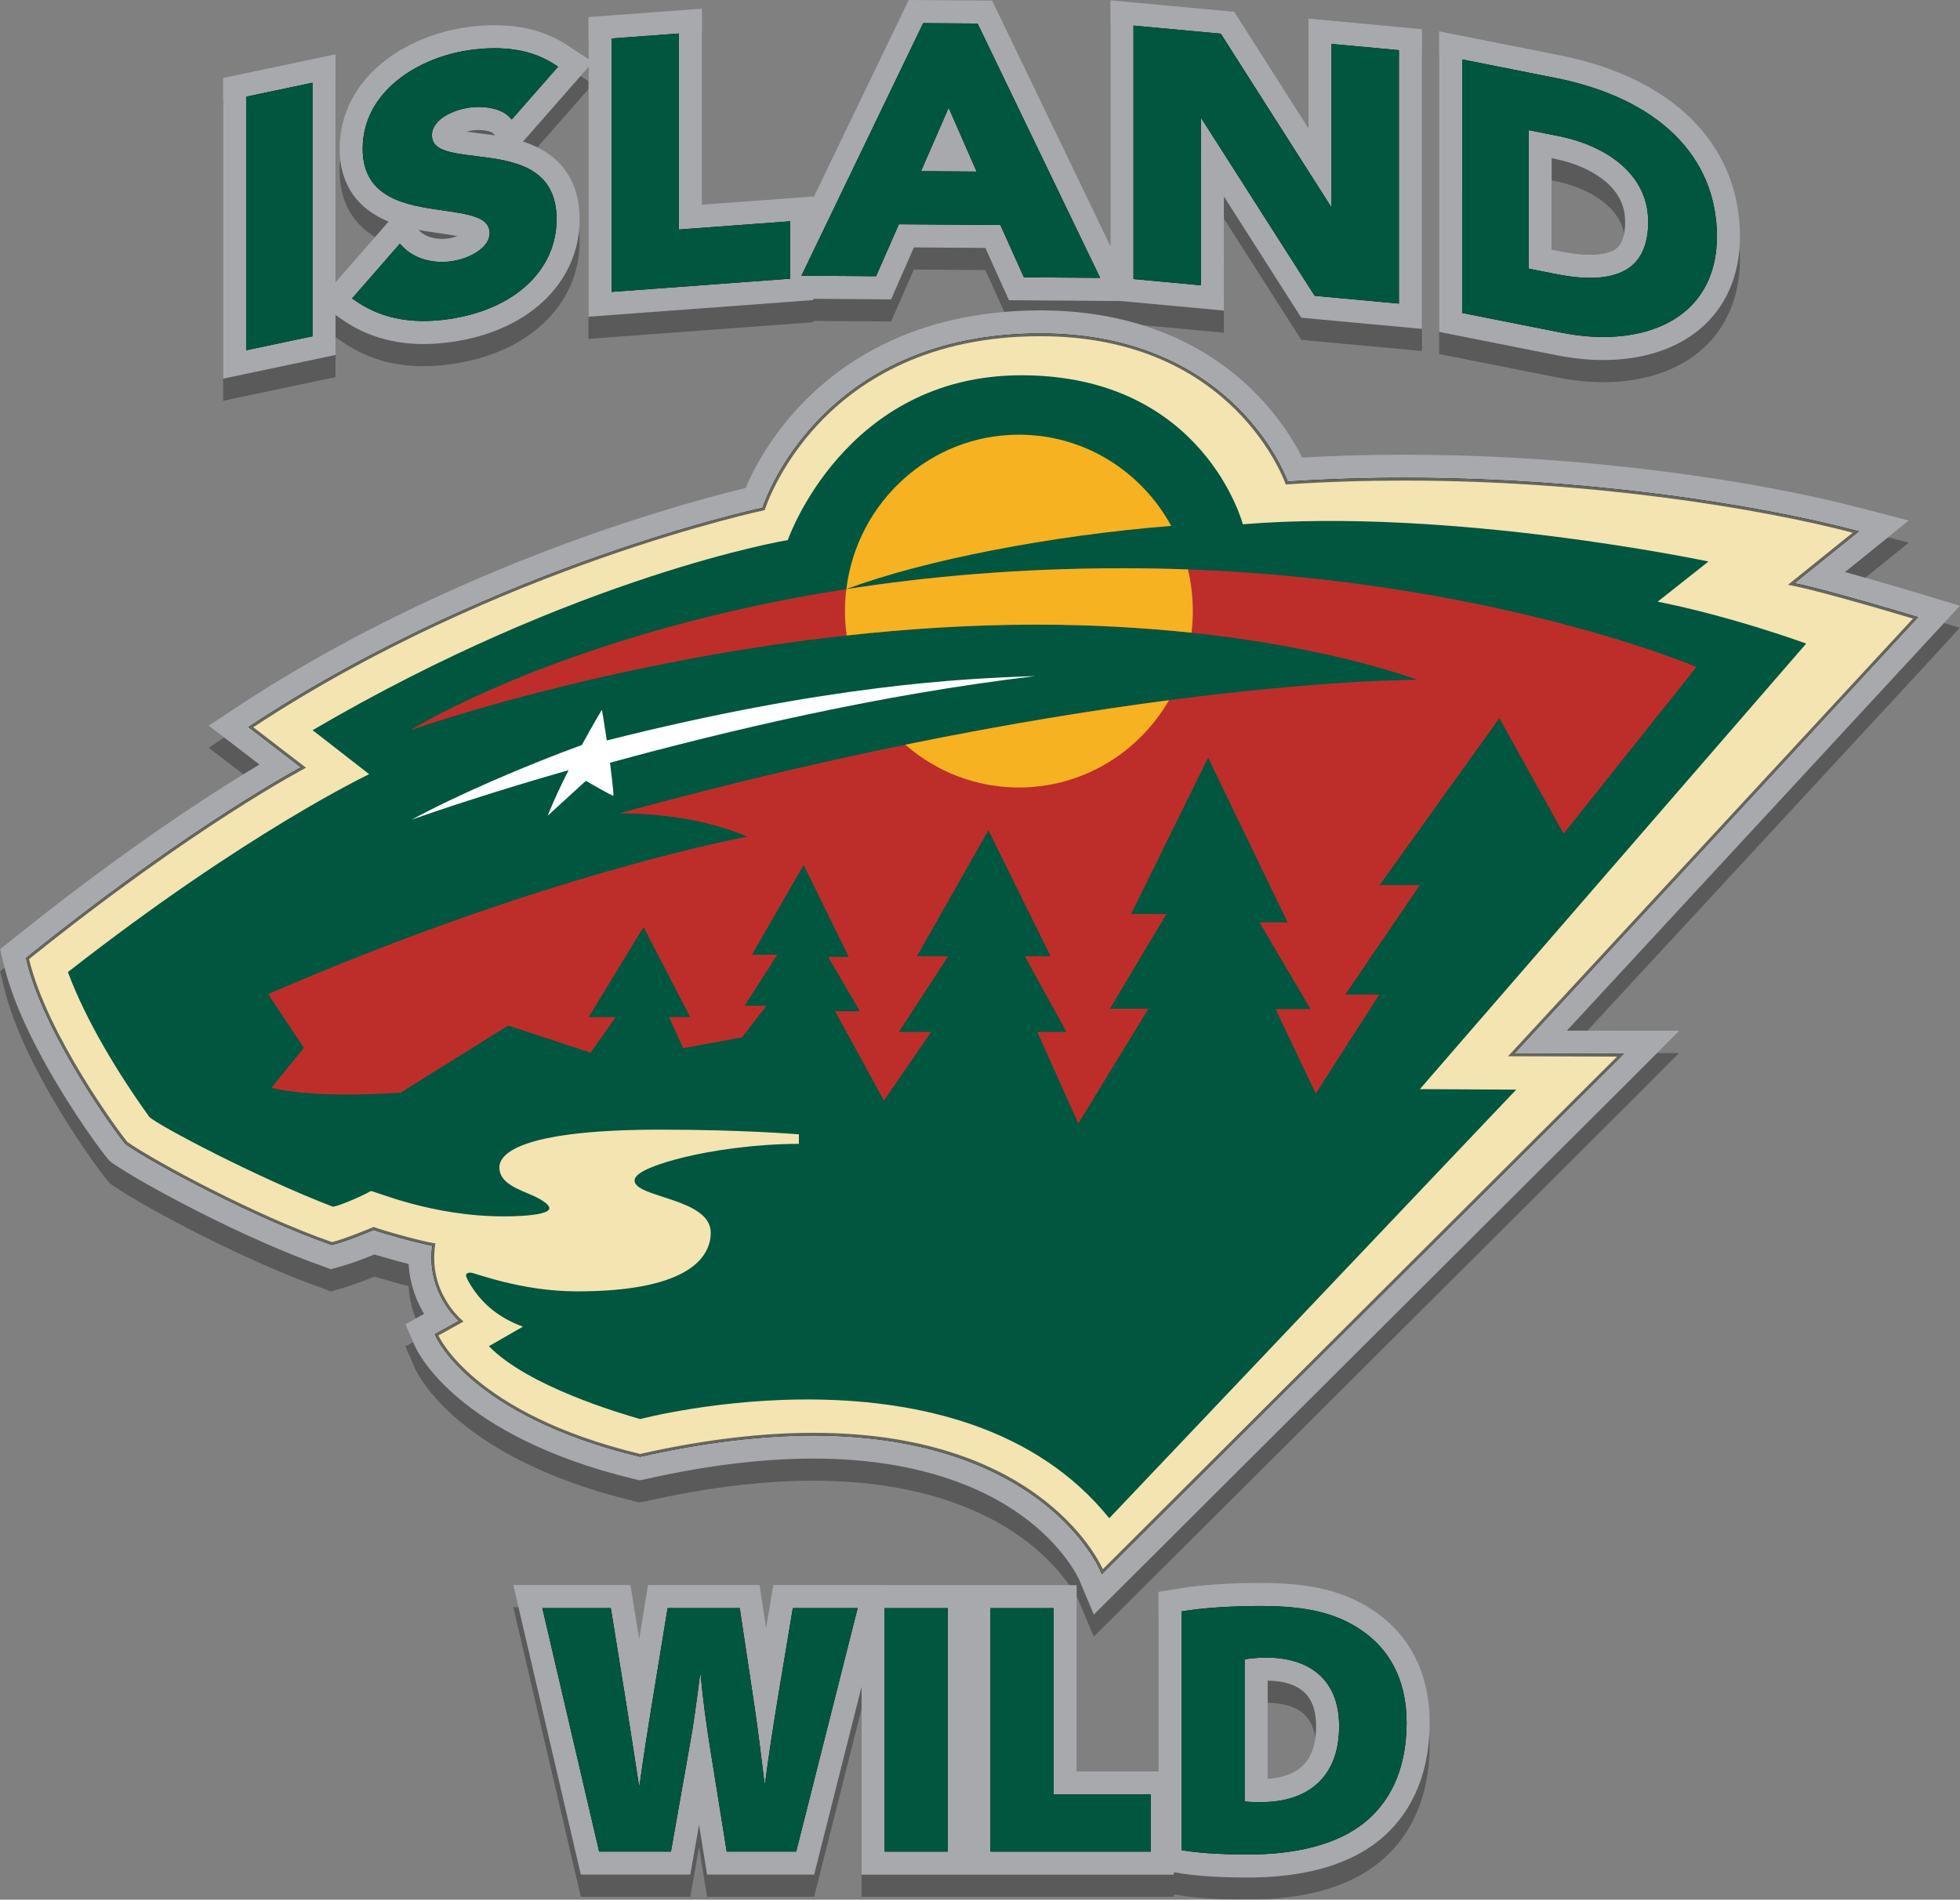
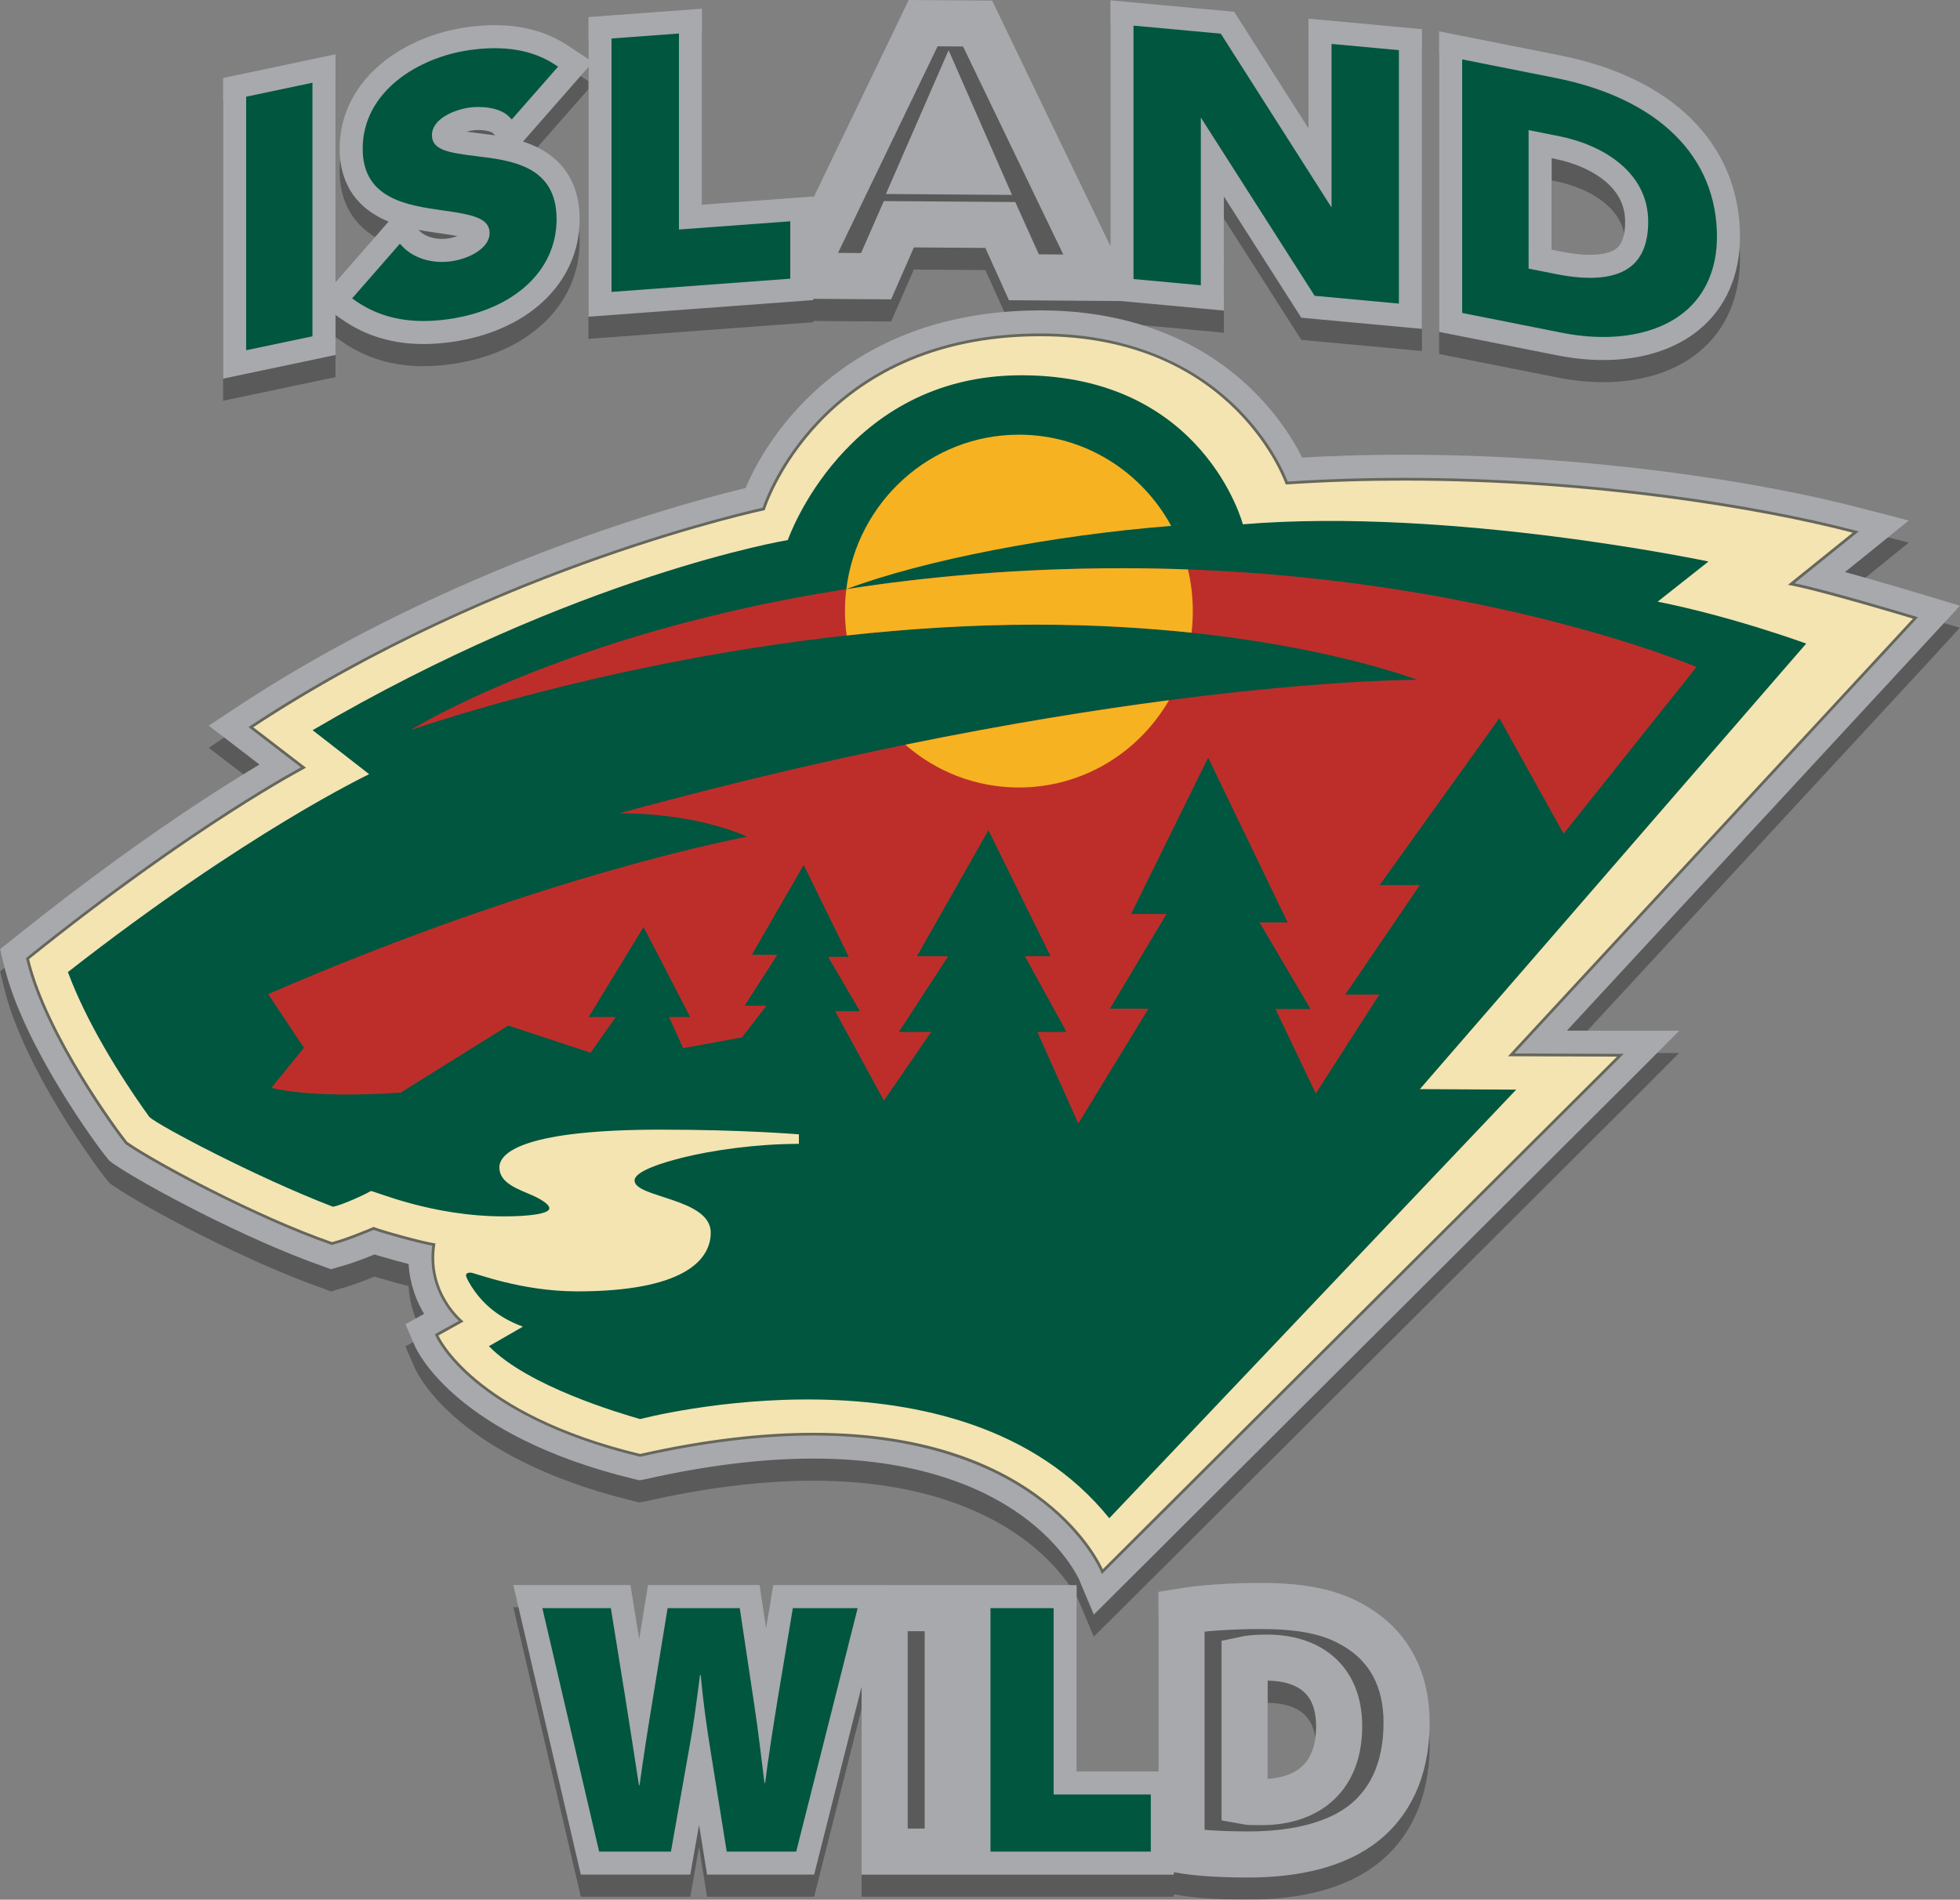
<svg xmlns="http://www.w3.org/2000/svg" version="1.1" id="Layer_1" x="0px" y="0px" width="127.502px" height="123.604px" viewBox="25.903 1.664 127.502 123.604" enable-background="new 25.903 1.664 127.502 123.604" xml:space="preserve">
  <rect x="25.903" y="1.664" width="127.502" height="123.604" fill="#808080" stroke="none" />
  <g id="Layer_4_copy">
    <g>
      <g opacity="0.3">
        <path fill="none" stroke="#000000" stroke-width="3" d="M150.474,43.477L124.415,71.65l6.679,0.022l0.435,0.001l-0.308,0.309     L97.77,105.335l-0.19,0.188l-0.104-0.248c-0.01-0.021-0.95-2.217-3.707-4.383c-2.546-2-7.208-4.385-14.953-4.385     c-3.415,0-7.194,0.461-11.232,1.373l-0.041,0.008l-0.041-0.01c-5.662-1.363-8.954-3.402-10.719-4.875     c-1.928-1.607-2.501-2.882-2.524-2.938l-0.065-0.149l0.143-0.08l1.414-0.786c-0.56-0.533-2.08-2.255-1.727-4.896     c-0.904-0.162-3.141-0.773-3.813-1.028c-0.342,0.146-1.841,0.767-2.67,0.968l-0.051,0.016l-0.051-0.02     c-4.892-1.703-11.426-5.197-13.354-6.533l-0.02-0.015l-0.016-0.019c-0.656-0.783-5.268-7.094-6.43-11.974l-0.027-0.11     l0.089-0.071c9.635-7.75,16.44-11.6,17.797-12.34l-3.21-2.465l-0.201-0.154l0.212-0.14c8.227-5.412,16.851-8.97,22.636-11.002     c5.741-2.017,9.9-2.971,10.595-3.125c0.183-0.54,1.127-3.066,3.55-5.628c1.57-1.66,3.436-2.982,5.546-3.931     c2.633-1.184,5.656-1.784,8.982-1.784c6.608,0,10.641,2.651,12.858,4.875c2.119,2.124,3.016,4.22,3.223,4.762     c2.467-0.163,5.021-0.245,7.596-0.245c11.969,0,22.934,1.755,29.205,3.396l0.347,0.09l-0.278,0.225l-3.907,3.146     c2.271,0.47,7.527,2.059,7.764,2.13l0.276,0.083L150.474,43.477z M76.502,113.593c-0.304,1.88-0.608,3.808-0.826,5.522h-0.043     c-0.217-1.715-0.391-3.291-0.673-5.147l-0.935-6.228h-4.693l-0.955,5.853c-0.326,1.976-0.63,3.925-0.869,5.664h-0.043     c-0.24-1.528-0.565-3.714-0.87-5.595l-0.956-5.922h-4.454l3.693,15.84h4.671l1.217-6.887c0.261-1.385,0.435-2.771,0.674-4.604     h0.043c0.173,1.833,0.37,3.195,0.586,4.582l1.108,6.909h4.519l3.998-15.84h-4.216L76.502,113.593z M83.451,123.58h4.106v-15.84     h-4.106V123.58z M94.443,107.74h-4.106v15.84h10.428v-3.714h-6.322V107.74z M117.405,115.189c0,3.291-1.261,5.289-2.692,6.463     c-1.805,1.48-4.521,2.115-7.606,2.115c-2.172,0-3.54-0.142-4.345-0.281v-15.534c1.413-0.234,3.259-0.353,5.148-0.353     c3.087,0,4.976,0.493,6.584,1.598C116.211,110.373,117.405,112.3,117.405,115.189z M113.017,115.426     c0-3.148-2.063-4.465-4.715-4.465c-0.76,0-1.216,0.07-1.434,0.117v9.236c0.238,0.045,0.652,0.045,0.956,0.045     C110.822,120.407,113.017,118.88,113.017,115.426z M46.229,8.487l-4.313,0.909v16.497l4.313-0.908V8.487z M55.271,20.103     c-1.227,0.18-2.445-0.186-3.175-0.951l-0.181-0.189l-3.107,3.558l0.219,0.152c1.267,0.881,2.726,1.317,4.427,1.317     c0.53,0,1.083-0.042,1.662-0.126c4.248-0.62,6.993-3.168,6.993-6.494c0-3.469-2.905-3.823-5.24-4.107     c-1.778-0.216-2.868-0.397-2.868-1.36c0-1.06,1.439-1.654,2.408-1.795c0.856-0.125,2.036,0.005,2.605,0.585l0.18,0.183     l3.011-3.432l-0.229-0.151c-1.433-0.941-3.304-1.251-5.562-0.924c-3.332,0.486-6.918,2.7-6.918,6.415     c0,3.27,2.907,3.684,5.243,4.016c1.868,0.266,3.014,0.48,3.014,1.476C57.752,19.227,56.474,19.927,55.271,20.103z M77.311,17.502     l-7.241,0.536V5.284l-4.386,0.324v16.489l11.627-0.861V17.502z M82.894,21.075l-4.855-0.034l7.918-16.43l3.541,0.025l0.064,0.134     l7.906,16.411l-4.958-0.035l-1.533-3.403l-6.601-0.048L82.894,21.075z M85.816,14.243l3.619,0.026l-1.82-4.154L85.816,14.243z      M104.019,10.749l7.405,11.601l5.48,0.507V6.368l-4.381-0.406v10.643l-7.204-11.309l-5.681-0.525V21.26l4.38,0.405     L104.019,10.749L104.019,10.749z M127.497,24.752l-6.478-1.287V6.97l6.053,1.202c6.687,1.328,10.52,5.095,10.52,10.335     c0,2.066-0.733,3.761-2.119,4.9c-1.3,1.066-3.146,1.623-5.271,1.623C129.341,25.03,128.433,24.938,127.497,24.752z      M127.146,20.941c2.264,0.449,3.907,0.272,4.882-0.527c0.727-0.597,1.094-1.566,1.094-2.881c0-3.257-2.994-5.012-5.797-5.568     l-1.983-0.394v9.011L127.146,20.941z" />
        <path d="M150.474,43.477L124.415,71.65l6.679,0.022l0.435,0.001l-0.308,0.309L97.77,105.335l-0.19,0.188l-0.104-0.248     c-0.01-0.021-0.95-2.217-3.707-4.383c-2.546-2-7.208-4.385-14.953-4.385c-3.415,0-7.194,0.461-11.232,1.373l-0.041,0.008     l-0.041-0.01c-5.662-1.363-8.954-3.402-10.719-4.875c-1.928-1.607-2.501-2.882-2.524-2.938l-0.065-0.149l0.143-0.08l1.414-0.786     c-0.56-0.533-2.08-2.255-1.727-4.896c-0.904-0.162-3.141-0.773-3.813-1.028c-0.342,0.146-1.841,0.767-2.67,0.968l-0.051,0.016     l-0.051-0.02c-4.892-1.703-11.426-5.197-13.354-6.533l-0.02-0.015l-0.016-0.019c-0.656-0.783-5.268-7.094-6.43-11.974     l-0.027-0.11l0.089-0.071c9.635-7.75,16.44-11.6,17.797-12.34l-3.21-2.465l-0.201-0.154l0.212-0.14     c8.227-5.412,16.851-8.97,22.636-11.002c5.741-2.017,9.9-2.971,10.595-3.125c0.183-0.54,1.127-3.066,3.55-5.628     c1.57-1.66,3.436-2.982,5.546-3.931c2.633-1.184,5.656-1.784,8.982-1.784c6.608,0,10.641,2.651,12.858,4.875     c2.119,2.124,3.016,4.22,3.223,4.762c2.467-0.163,5.021-0.245,7.596-0.245c11.969,0,22.934,1.755,29.205,3.396l0.347,0.09     l-0.278,0.225l-3.907,3.146c2.271,0.47,7.527,2.059,7.764,2.13l0.276,0.083L150.474,43.477z M76.502,113.593     c-0.304,1.88-0.608,3.808-0.826,5.522h-0.043c-0.217-1.715-0.391-3.291-0.673-5.147l-0.935-6.228h-4.693l-0.955,5.853     c-0.326,1.976-0.63,3.925-0.869,5.664h-0.043c-0.24-1.528-0.565-3.714-0.87-5.595l-0.956-5.922h-4.454l3.693,15.84h4.671     l1.217-6.887c0.261-1.385,0.435-2.771,0.674-4.604h0.043c0.173,1.833,0.37,3.195,0.586,4.582l1.108,6.909h4.519l3.998-15.84     h-4.216L76.502,113.593z M83.451,123.58h4.106v-15.84h-4.106V123.58z M94.443,107.74h-4.106v15.84h10.428v-3.714h-6.322V107.74z      M117.405,115.189c0,3.291-1.261,5.289-2.692,6.463c-1.805,1.48-4.521,2.115-7.606,2.115c-2.172,0-3.54-0.142-4.345-0.281     v-15.534c1.413-0.234,3.259-0.353,5.148-0.353c3.087,0,4.976,0.493,6.584,1.598C116.211,110.373,117.405,112.3,117.405,115.189z      M113.017,115.426c0-3.148-2.063-4.465-4.715-4.465c-0.76,0-1.216,0.07-1.434,0.117v9.236c0.238,0.045,0.652,0.045,0.956,0.045     C110.822,120.407,113.017,118.88,113.017,115.426z M46.229,8.487l-4.313,0.909v16.497l4.313-0.908V8.487z M55.271,20.103     c-1.227,0.18-2.445-0.186-3.175-0.951l-0.181-0.189l-3.107,3.558l0.219,0.152c1.267,0.881,2.726,1.317,4.427,1.317     c0.53,0,1.083-0.042,1.662-0.126c4.248-0.62,6.993-3.168,6.993-6.494c0-3.469-2.905-3.823-5.24-4.107     c-1.778-0.216-2.868-0.397-2.868-1.36c0-1.06,1.439-1.654,2.408-1.795c0.856-0.125,2.036,0.005,2.605,0.585l0.18,0.183     l3.011-3.432l-0.229-0.151c-1.433-0.941-3.304-1.251-5.562-0.924c-3.332,0.486-6.918,2.7-6.918,6.415     c0,3.27,2.907,3.684,5.243,4.016c1.868,0.266,3.014,0.48,3.014,1.476C57.752,19.227,56.474,19.927,55.271,20.103z M77.311,17.502     l-7.241,0.536V5.284l-4.386,0.324v16.489l11.627-0.861V17.502z M82.894,21.075l-4.855-0.034l7.918-16.43l3.541,0.025l0.064,0.134     l7.906,16.411l-4.958-0.035l-1.533-3.403l-6.601-0.048L82.894,21.075z M85.816,14.243l3.619,0.026l-1.82-4.154L85.816,14.243z      M104.019,10.749l7.405,11.601l5.48,0.507V6.368l-4.381-0.406v10.643l-7.204-11.309l-5.681-0.525V21.26l4.38,0.405     L104.019,10.749L104.019,10.749z M127.497,24.752l-6.478-1.287V6.97l6.053,1.202c6.687,1.328,10.52,5.095,10.52,10.335     c0,2.066-0.733,3.761-2.119,4.9c-1.3,1.066-3.146,1.623-5.271,1.623C129.341,25.03,128.433,24.938,127.497,24.752z      M127.146,20.941c2.264,0.449,3.907,0.272,4.882-0.527c0.727-0.597,1.094-1.566,1.094-2.881c0-3.257-2.994-5.012-5.797-5.568     l-1.983-0.394v9.011L127.146,20.941z" />
      </g>
      <g>
        <path fill="none" stroke="#A7A9AC" stroke-width="3" d="M150.474,42.037l-26.059,28.172l6.679,0.023h0.435l-0.308,0.309     L97.77,103.895l-0.19,0.189l-0.104-0.248c-0.01-0.021-0.95-2.217-3.707-4.383c-2.546-2-7.208-4.385-14.953-4.385     c-3.415,0-7.194,0.461-11.232,1.373l-0.041,0.008l-0.041-0.01c-5.662-1.363-8.954-3.403-10.719-4.875     c-1.928-1.608-2.501-2.883-2.524-2.938l-0.065-0.15l0.143-0.08l1.414-0.785c-0.56-0.534-2.08-2.256-1.727-4.896     c-0.904-0.163-3.141-0.773-3.813-1.029c-0.342,0.146-1.841,0.768-2.67,0.969l-0.051,0.015l-0.051-0.019     c-4.892-1.703-11.426-5.198-13.354-6.533l-0.02-0.016l-0.016-0.019c-0.656-0.783-5.268-7.094-6.43-11.973L27.593,64l0.089-0.071     c9.635-7.75,16.44-11.6,17.797-12.34l-3.21-2.465l-0.201-0.154l0.212-0.14c8.227-5.412,16.851-8.97,22.636-11.002     c5.741-2.017,9.9-2.971,10.595-3.125c0.183-0.54,1.127-3.066,3.55-5.628c1.57-1.66,3.436-2.982,5.546-3.931     c2.633-1.184,5.656-1.784,8.982-1.784c6.608,0,10.641,2.651,12.858,4.875c2.119,2.124,3.016,4.22,3.223,4.762     c2.467-0.163,5.021-0.245,7.596-0.245c11.969,0,22.934,1.755,29.205,3.396l0.347,0.09l-0.278,0.225l-3.907,3.146     c2.271,0.47,7.527,2.059,7.764,2.13l0.276,0.083L150.474,42.037z M76.502,112.152c-0.304,1.88-0.608,3.808-0.826,5.521h-0.043     c-0.217-1.715-0.391-3.291-0.673-5.146l-0.935-6.229h-4.693l-0.955,5.854c-0.326,1.975-0.63,3.925-0.869,5.664h-0.043     c-0.24-1.529-0.565-3.715-0.87-5.596l-0.956-5.922h-4.454l3.693,15.84h4.671l1.217-6.886c0.261-1.386,0.435-2.772,0.674-4.604     h0.043c0.173,1.832,0.37,3.194,0.586,4.582l1.108,6.908h4.519l3.998-15.84h-4.216L76.502,112.152z M83.451,122.141h4.106V106.3     h-4.106V122.141z M94.443,106.3h-4.106v15.841h10.428v-3.715h-6.322V106.3z M117.405,113.75c0,3.291-1.261,5.288-2.692,6.463     c-1.805,1.48-4.521,2.115-7.606,2.115c-2.172,0-3.54-0.143-4.345-0.282v-15.534c1.413-0.234,3.259-0.352,5.148-0.352     c3.087,0,4.976,0.492,6.584,1.597C116.211,108.934,117.405,110.859,117.405,113.75z M113.017,113.984     c0-3.148-2.063-4.465-4.715-4.465c-0.76,0-1.216,0.07-1.434,0.117v9.236c0.238,0.046,0.652,0.046,0.956,0.046     C110.822,118.967,113.017,117.439,113.017,113.984z M46.229,7.047l-4.313,0.909v16.497l4.313-0.908V7.047z M55.271,18.663     c-1.227,0.18-2.445-0.186-3.175-0.951l-0.181-0.189l-3.107,3.558l0.219,0.152c1.267,0.881,2.726,1.317,4.427,1.317     c0.53,0,1.083-0.042,1.662-0.126c4.248-0.62,6.993-3.168,6.993-6.494c0-3.469-2.905-3.823-5.24-4.107     c-1.778-0.216-2.868-0.397-2.868-1.36c0-1.06,1.439-1.654,2.408-1.795c0.856-0.125,2.036,0.005,2.605,0.585l0.18,0.183     l3.011-3.432l-0.229-0.151C60.543,4.91,58.672,4.6,56.415,4.928c-3.332,0.486-6.918,2.7-6.918,6.415     c0,3.27,2.907,3.684,5.243,4.016c1.868,0.266,3.014,0.48,3.014,1.476C57.752,17.787,56.474,18.487,55.271,18.663z M77.311,16.063     l-7.241,0.536V3.844l-4.386,0.324v16.489l11.627-0.861V16.063z M82.894,19.635l-4.855-0.034l7.918-16.43l3.541,0.025l0.064,0.134     l7.906,16.411l-4.958-0.035l-1.533-3.403l-6.601-0.048L82.894,19.635z M85.816,12.803l3.619,0.026l-1.82-4.154L85.816,12.803z      M104.019,9.309l7.405,11.601l5.48,0.507V4.928l-4.381-0.406v10.643l-7.204-11.309l-5.681-0.525V19.82l4.38,0.405L104.019,9.309     L104.019,9.309z M127.497,23.313l-6.478-1.287V5.53l6.053,1.202c6.687,1.328,10.52,5.095,10.52,10.335     c0,2.066-0.733,3.761-2.119,4.9c-1.3,1.066-3.146,1.623-5.271,1.623C129.341,23.59,128.433,23.498,127.497,23.313z      M127.146,19.501c2.264,0.449,3.907,0.272,4.882-0.527c0.727-0.597,1.094-1.566,1.094-2.881c0-3.257-2.994-5.012-5.797-5.568     l-1.983-0.394v9.011L127.146,19.501z" />
-         <path d="M150.474,42.037l-26.059,28.172l6.679,0.023h0.435l-0.308,0.309L97.77,103.895l-0.19,0.189l-0.104-0.248     c-0.01-0.021-0.95-2.217-3.707-4.383c-2.546-2-7.208-4.385-14.953-4.385c-3.415,0-7.194,0.461-11.232,1.373l-0.041,0.008     l-0.041-0.01c-5.662-1.363-8.954-3.403-10.719-4.875c-1.928-1.608-2.501-2.883-2.524-2.938l-0.065-0.15l0.143-0.08l1.414-0.785     c-0.56-0.534-2.08-2.256-1.727-4.896c-0.904-0.163-3.141-0.773-3.813-1.029c-0.342,0.146-1.841,0.768-2.67,0.969l-0.051,0.015     l-0.051-0.019c-4.892-1.703-11.426-5.198-13.354-6.533l-0.02-0.016l-0.016-0.019c-0.656-0.783-5.268-7.094-6.43-11.973L27.593,64     l0.089-0.071c9.635-7.75,16.44-11.6,17.797-12.34l-3.21-2.465l-0.201-0.154l0.212-0.14c8.227-5.412,16.851-8.97,22.636-11.002     c5.741-2.017,9.9-2.971,10.595-3.125c0.183-0.54,1.127-3.066,3.55-5.628c1.57-1.66,3.436-2.982,5.546-3.931     c2.633-1.184,5.656-1.784,8.982-1.784c6.608,0,10.641,2.651,12.858,4.875c2.119,2.124,3.016,4.22,3.223,4.762     c2.467-0.163,5.021-0.245,7.596-0.245c11.969,0,22.934,1.755,29.205,3.396l0.347,0.09l-0.278,0.225l-3.907,3.146     c2.271,0.47,7.527,2.059,7.764,2.13l0.276,0.083L150.474,42.037z M76.502,112.152c-0.304,1.88-0.608,3.808-0.826,5.521h-0.043     c-0.217-1.715-0.391-3.291-0.673-5.146l-0.935-6.229h-4.693l-0.955,5.854c-0.326,1.975-0.63,3.925-0.869,5.664h-0.043     c-0.24-1.529-0.565-3.715-0.87-5.596l-0.956-5.922h-4.454l3.693,15.84h4.671l1.217-6.886c0.261-1.386,0.435-2.772,0.674-4.604     h0.043c0.173,1.832,0.37,3.194,0.586,4.582l1.108,6.908h4.519l3.998-15.84h-4.216L76.502,112.152z M83.451,122.141h4.106V106.3     h-4.106V122.141z M94.443,106.3h-4.106v15.841h10.428v-3.715h-6.322V106.3z M117.405,113.75c0,3.291-1.261,5.288-2.692,6.463     c-1.805,1.48-4.521,2.115-7.606,2.115c-2.172,0-3.54-0.143-4.345-0.282v-15.534c1.413-0.234,3.259-0.352,5.148-0.352     c3.087,0,4.976,0.492,6.584,1.597C116.211,108.934,117.405,110.859,117.405,113.75z M113.017,113.984     c0-3.148-2.063-4.465-4.715-4.465c-0.76,0-1.216,0.07-1.434,0.117v9.236c0.238,0.046,0.652,0.046,0.956,0.046     C110.822,118.967,113.017,117.439,113.017,113.984z M46.229,7.047l-4.313,0.909v16.497l4.313-0.908V7.047z M55.271,18.663     c-1.227,0.18-2.445-0.186-3.175-0.951l-0.181-0.189l-3.107,3.558l0.219,0.152c1.267,0.881,2.726,1.317,4.427,1.317     c0.53,0,1.083-0.042,1.662-0.126c4.248-0.62,6.993-3.168,6.993-6.494c0-3.469-2.905-3.823-5.24-4.107     c-1.778-0.216-2.868-0.397-2.868-1.36c0-1.06,1.439-1.654,2.408-1.795c0.856-0.125,2.036,0.005,2.605,0.585l0.18,0.183     l3.011-3.432l-0.229-0.151C60.543,4.91,58.672,4.6,56.415,4.928c-3.332,0.486-6.918,2.7-6.918,6.415     c0,3.27,2.907,3.684,5.243,4.016c1.868,0.266,3.014,0.48,3.014,1.476C57.752,17.787,56.474,18.487,55.271,18.663z M77.311,16.063     l-7.241,0.536V3.844l-4.386,0.324v16.489l11.627-0.861V16.063z M82.894,19.635l-4.855-0.034l7.918-16.43l3.541,0.025l0.064,0.134     l7.906,16.411l-4.958-0.035l-1.533-3.403l-6.601-0.048L82.894,19.635z M85.816,12.803l3.619,0.026l-1.82-4.154L85.816,12.803z      M104.019,9.309l7.405,11.601l5.48,0.507V4.928l-4.381-0.406v10.643l-7.204-11.309l-5.681-0.525V19.82l4.38,0.405L104.019,9.309     L104.019,9.309z M127.497,23.313l-6.478-1.287V5.53l6.053,1.202c6.687,1.328,10.52,5.095,10.52,10.335     c0,2.066-0.733,3.761-2.119,4.9c-1.3,1.066-3.146,1.623-5.271,1.623C129.341,23.59,128.433,23.498,127.497,23.313z      M127.146,19.501c2.264,0.449,3.907,0.272,4.882-0.527c0.727-0.597,1.094-1.566,1.094-2.881c0-3.257-2.994-5.012-5.797-5.568     l-1.983-0.394v9.011L127.146,19.501z" />
      </g>
    </g>
    <g>
      <path fill="#F3E4B2" d="M97.559,103.801c-0.009-0.021-0.954-2.229-3.726-4.41c-2.559-2.013-7.24-4.412-15.018-4.412    c-3.422,0-7.208,0.463-11.252,1.373l-0.02,0.006l-0.021-0.006c-10.813-2.604-13.159-7.707-13.181-7.761l-0.033-0.073l1.594-0.889    c-0.448-0.4-2.196-2.172-1.778-4.988c-0.834-0.136-3.291-0.808-3.916-1.052c-0.26,0.109-1.836,0.771-2.689,0.978l-0.025,0.008    l-0.025-0.01c-4.884-1.7-11.408-5.188-13.333-6.522l-0.009-0.006l-0.008-0.011c-0.653-0.781-5.252-7.072-6.411-11.935    l-0.013-0.055L27.739,64c9.971-8.018,16.906-11.858,17.907-12.397l-3.422-2.626l0.106-0.07    c15.305-10.069,32.192-13.893,33.25-14.125c0.133-0.396,1.083-3.038,3.547-5.643c2.453-2.595,6.954-5.687,14.462-5.687    c6.577,0,10.589,2.637,12.796,4.849c2.174,2.179,3.071,4.387,3.225,4.792c2.485-0.166,5.061-0.249,7.656-0.249    c11.96,0,22.917,1.753,29.184,3.394l0.172,0.045l-4.196,3.38c2.157,0.417,7.885,2.147,7.944,2.166l0.138,0.042L124.209,70.3    l7.102,0.022l-33.7,33.604L97.559,103.801z" />
      <path fill="#66665D" d="M93.588,23.541c12.674,0,15.958,9.646,15.958,9.646c2.611-0.175,5.192-0.253,7.719-0.253    c12.365,0,23.348,1.869,29.159,3.391l-4.211,3.391c1.999,0.344,8.13,2.2,8.13,2.2l-26.34,28.475l7.091,0.023l-33.452,33.354    c0,0-3.705-8.877-18.826-8.877c-3.216,0-6.95,0.401-11.272,1.375c-10.895-2.623-13.119-7.707-13.119-7.707l1.635-0.91    c0,0-2.363-1.834-1.832-5.08c-0.746-0.1-3.443-0.838-4.019-1.074c0,0-1.795,0.764-2.709,0.988    c-4.985-1.735-11.44-5.217-13.311-6.512c-0.48-0.574-5.216-6.961-6.394-11.9c10.858-8.73,18.016-12.453,18.016-12.453    l-3.432-2.634C58.274,38.523,75.65,34.857,75.65,34.857S79.116,23.541,93.588,23.541 M93.588,23.361    c-3.326,0-6.349,0.6-8.982,1.784c-2.11,0.948-3.976,2.271-5.546,3.931c-2.422,2.562-3.367,5.088-3.55,5.628    c-0.695,0.154-4.854,1.108-10.595,3.125c-5.785,2.032-14.409,5.59-22.636,11.002l-0.212,0.14l0.201,0.154l3.21,2.465    c-1.356,0.741-8.162,4.591-17.797,12.34L27.593,64l0.027,0.11c1.162,4.879,5.774,11.189,6.43,11.973l0.016,0.019l0.02,0.016    c1.928,1.335,8.462,4.83,13.354,6.533l0.051,0.019l0.051-0.015c0.829-0.201,2.328-0.823,2.67-0.969    c0.671,0.256,2.909,0.866,3.813,1.029c-0.353,2.643,1.167,4.362,1.727,4.896l-1.414,0.785l-0.143,0.08l0.065,0.15    c0.023,0.055,0.596,1.328,2.524,2.938c1.765,1.472,5.057,3.512,10.719,4.875l0.041,0.01l0.041-0.008    c4.038-0.912,7.817-1.373,11.232-1.373c7.745,0,12.407,2.385,14.953,4.385c2.757,2.166,3.697,4.361,3.707,4.383l0.104,0.248    l0.19-0.189l33.451-33.354l0.308-0.309h-0.435l-6.679-0.023l26.059-28.172l0.197-0.212l-0.276-0.083    c-0.236-0.072-5.492-1.66-7.764-2.13l3.907-3.146l0.278-0.225l-0.347-0.09c-6.271-1.642-17.236-3.396-29.205-3.396    c-2.574,0-5.129,0.082-7.596,0.245c-0.207-0.542-1.104-2.638-3.223-4.762C104.229,26.012,100.196,23.361,93.588,23.361" />
      <path fill="#00563F" d="M30.321,64.913c1.152,3.116,3.273,6.62,5.306,9.438c0.626,0.566,6.955,3.918,11.933,5.83    c0.531-0.076,2.174-0.83,2.461-1.021c0.288,0,3.941,1.649,8.66,1.649c1.671,0,2.958-0.172,2.958-0.526    c0-0.291-0.695-0.657-1.016-0.802c-0.963-0.435-2.235-0.805-2.235-1.857c0-1.057,1.897-2.458,10.5-2.458    c5.419,0,8.986,0.306,8.986,0.306v0.619c-2.772,0-5.647,0.416-7.567,0.895c-1.219,0.305-3.125,0.873-3.125,1.488    c0,1.131,4.957,1.141,4.957,3.392c0,1.827-1.842,3.823-8.682,3.823c-3.697,0-6.678-1.219-6.931-1.219    c-0.254,0-0.306,0.086-0.306,0.172c0,0.127,0.211,0.553,0.593,1.078c0.536,0.735,1.463,1.668,3.107,2.264l-2.21,1.271    c2.506,2.6,8.58,4.385,9.839,4.743c0,0,20.846-5.535,30.515,6.451l26.47-27.886l-6.266-0.033l25.131-28.99    c0,0-4.81-1.765-9.664-2.727l3.308-2.613c0,0-16.71-3.538-30.29-2.422c0,0-2.54-9.696-14.406-9.696    c-11.494,0-15.196,10.722-15.196,10.722s-13.65,2.257-30.912,12.37l3.68,2.864C49.919,52.039,41.986,55.788,30.321,64.913" />
      <path fill="#BD2E2B" d="M43.563,72.439c0,0,2.292,0.721,8.396,0.321l7.003-4.366l5.363,1.765l1.631-2.318h-1.761l3.573-5.86    l3.032,5.86h-1.372l0.914,2.025l3.828-0.703l1.593-2.063h-1.424l2.134-3.315h-1.659l3.37-5.842l2.93,5.98h-1.338l2.066,3.54    h-1.609l3.172,5.813l3.071-4.467h-2.099l3.205-4.926H85.55l4.652-8.201l4.042,8.201h-1.671l2.709,4.926h-1.897l2.664,5.957    l4.563-7.471h-2.507l3.681-6.162h-2.303l5.012-10.171l5.171,10.721h-1.828l3.319,5.635h-2.281l2.62,5.498l4.132-6.438h-2.214    l4.854-7.125h-2.618l7.789-10.859l4.178,7.514l8.647-10.846c0,0-15.082-6.426-37.346-6.426c-29.557,0-46.311,10.537-46.311,10.537    s19.396-6.866,40.699-6.866c15.545,0,24.782,3.59,24.782,3.59S98.189,45.804,66.2,54.582c5.192,0,8.309,1.523,8.309,1.523    s-12.982,2.349-31.16,10.241l2.326,3.493L43.563,72.439z" />
      <path fill="#F6B221" d="M84.798,50.12c1.982,1.735,4.563,2.784,7.386,2.784c4.165,0,7.802-2.282,9.766-5.681    C97.167,47.848,91.409,48.767,84.798,50.12" />
      <path fill="#F6B221" d="M80.958,39.998c-0.058,0.468-0.087,0.944-0.087,1.427c0,0.54,0.037,1.069,0.108,1.588    c3.943-0.434,8.097-0.705,12.327-0.705c3.75,0,7.131,0.209,10.107,0.526c0.057-0.462,0.085-0.933,0.085-1.41    c0-0.934-0.109-1.84-0.317-2.709c-1.39-0.051-2.811-0.078-4.263-0.078C92.268,38.638,86.266,39.171,80.958,39.998" />
      <path fill="#F6B221" d="M102.093,35.882c-1.928-3.539-5.641-5.935-9.909-5.935c-5.771,0-10.534,4.386-11.226,10.051    C85.993,38.107,94.372,36.491,102.093,35.882" />
-       <path fill="#FFFFFF" d="M93.256,45.655c-4.793,0.155-13.599,0.588-27.87,4.185c-0.003,0.001-0.006,0.001-0.01,0.001    c-0.167-1.123-0.316-2-0.316-2s-0.578,0.959-1.307,2.298c-3.61,1.318-8.091,3.239-11.061,4.853    c1.823-0.644,5.439-1.856,10.201-3.218c-0.493,0.971-0.982,2.007-1.361,2.963l2.484-2.268c0,0,1.71,1.003,1.801,0.969    c-0.042-0.603-0.131-1.372-0.233-2.146C73.258,49.196,83.125,46.855,93.256,45.655" />
      <path fill="#00563F" d="M64.878,122.141L61.185,106.3h4.454l0.956,5.923c0.305,1.881,0.629,4.064,0.87,5.594h0.043    c0.239-1.738,0.543-3.688,0.869-5.664l0.955-5.853h4.693l0.935,6.228c0.282,1.856,0.457,3.434,0.673,5.147h0.043    c0.217-1.715,0.521-3.643,0.826-5.522l0.977-5.853h4.216l-3.998,15.841h-4.519l-1.108-6.91c-0.217-1.387-0.413-2.748-0.586-4.582    H71.44c-0.239,1.834-0.413,3.221-0.674,4.605l-1.217,6.887H64.878z" />
-       <rect x="83.451" y="106.3" fill="#00563F" width="4.106" height="15.841" />
      <polygon fill="#00563F" points="90.337,106.3 94.443,106.3 94.443,118.426 100.766,118.426 100.766,122.141 90.337,122.141   " />
-       <path fill="#00563F" d="M102.762,106.512c1.413-0.234,3.259-0.352,5.148-0.352c3.087,0,4.976,0.492,6.584,1.597    c1.717,1.177,2.911,3.103,2.911,5.993c0,3.291-1.261,5.288-2.692,6.463c-1.805,1.48-4.521,2.115-7.606,2.115    c-2.172,0-3.54-0.143-4.345-0.282V106.512z M106.868,118.874c0.238,0.046,0.652,0.046,0.956,0.046    c2.998,0.047,5.192-1.48,5.192-4.936c0-3.148-2.063-4.465-4.715-4.465c-0.76,0-1.216,0.07-1.434,0.117L106.868,118.874    L106.868,118.874z" />
      <polygon fill="#00563F" points="41.916,24.453 46.229,23.545 46.229,7.047 41.916,7.956   " />
      <path fill="#00563F" d="M56.409,8.667c0.856-0.125,2.036,0.005,2.605,0.585l0.18,0.183l3.011-3.432l-0.229-0.151    C60.543,4.91,58.672,4.6,56.415,4.928c-3.332,0.486-6.918,2.7-6.918,6.415c0,3.27,2.907,3.684,5.243,4.016    c1.868,0.266,3.014,0.48,3.014,1.476c0,0.952-1.279,1.653-2.482,1.828c-1.227,0.18-2.445-0.186-3.175-0.951l-0.181-0.189    l-3.107,3.558l0.219,0.152c1.267,0.881,2.726,1.317,4.427,1.317c0.53,0,1.083-0.042,1.662-0.126    c4.248-0.62,6.993-3.168,6.993-6.494c0-3.469-2.905-3.823-5.24-4.107c-1.778-0.216-2.868-0.397-2.868-1.36    C54.001,9.402,55.441,8.808,56.409,8.667" />
      <polygon fill="#00563F" points="70.069,3.844 65.684,4.168 65.684,20.657 77.311,19.796 77.311,16.063 70.069,16.598   " />
-       <path fill="#00563F" d="M89.499,3.196l-3.541-0.025l-7.918,16.43l4.855,0.034l1.483-3.38l6.601,0.048l1.533,3.403l4.958,0.035    L89.563,3.33L89.499,3.196z M89.435,12.829l-3.619-0.026l1.799-4.128L89.435,12.829z" />
      <polygon fill="#00563F" points="112.523,15.165 105.319,3.856 99.639,3.331 99.639,19.82 104.019,20.225 104.019,9.309     111.424,20.91 116.904,21.417 116.904,4.928 112.523,4.522   " />
      <path fill="#00563F" d="M127.072,6.732L121.02,5.53v16.496l6.478,1.287c0.936,0.186,1.844,0.277,2.705,0.277    c2.125,0,3.971-0.556,5.271-1.623c1.386-1.139,2.119-2.833,2.119-4.9C137.592,11.827,133.759,8.06,127.072,6.732 M133.122,16.093    c0,1.315-0.367,2.284-1.094,2.881c-0.975,0.799-2.618,0.976-4.882,0.527l-1.805-0.359V10.13l1.983,0.394    C130.128,11.081,133.122,12.836,133.122,16.093" />
    </g>
  </g>
</svg>